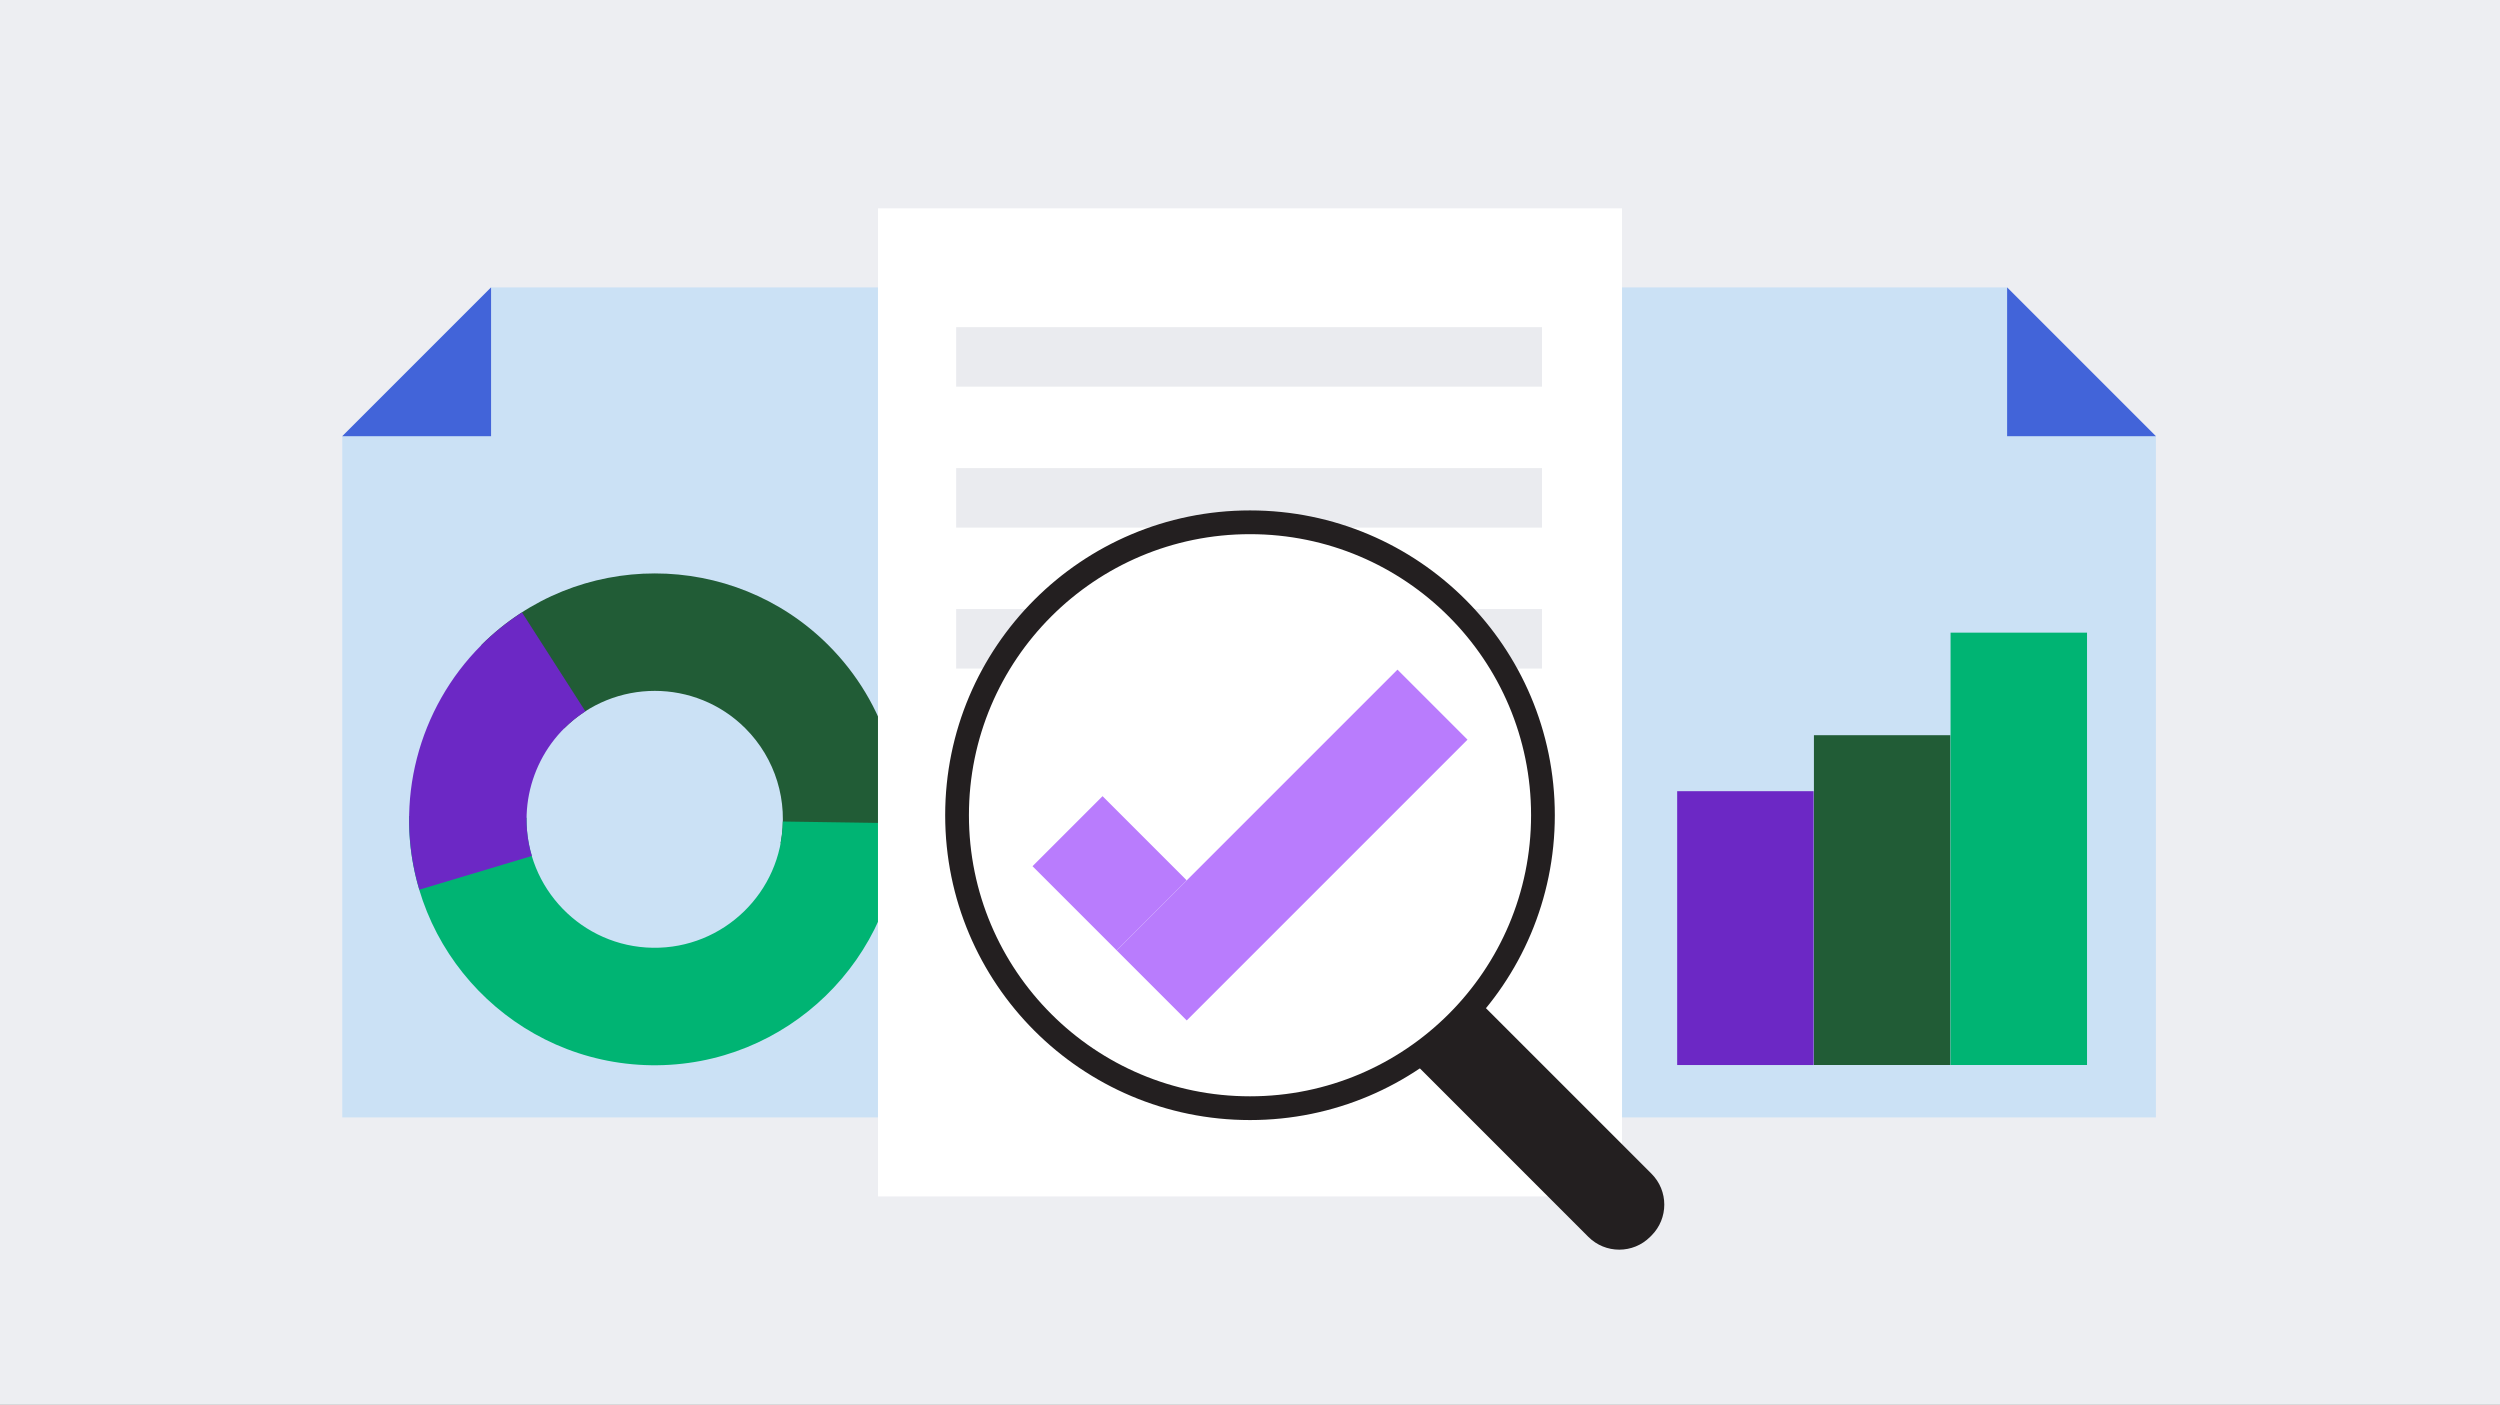
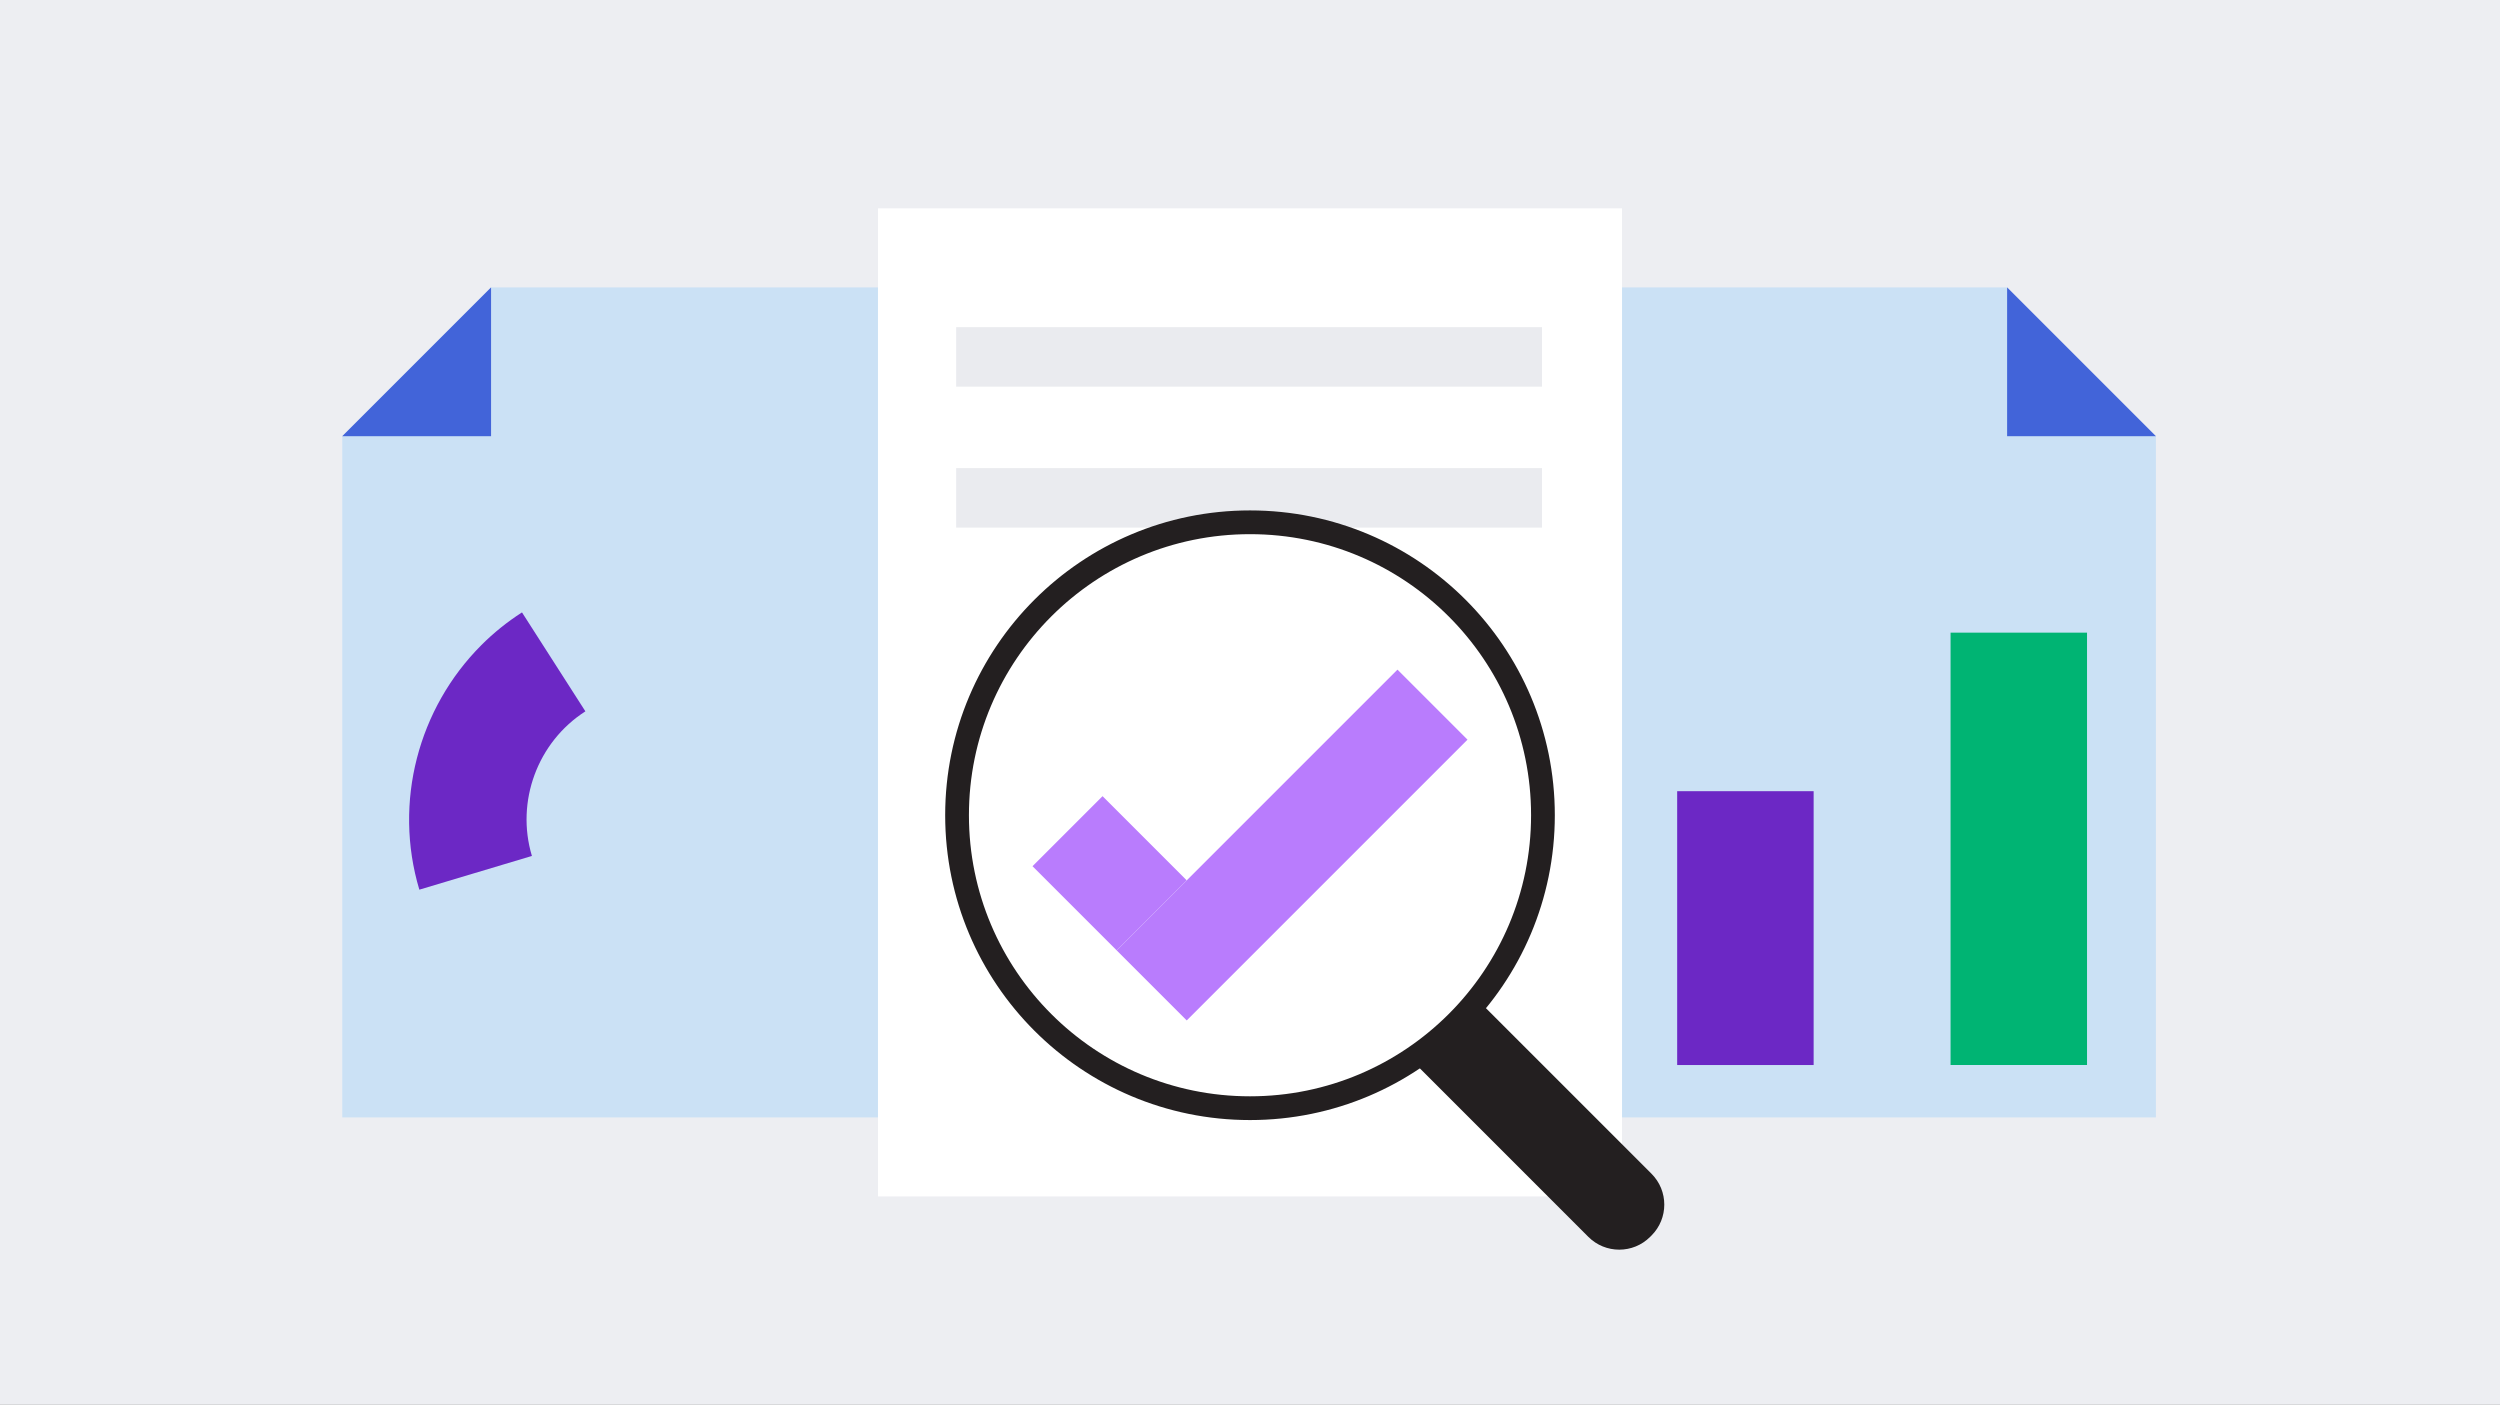
<svg xmlns="http://www.w3.org/2000/svg" width="420" height="236" viewBox="0 0 420 236" fill="none">
  <rect x="0" y="0" width="420" height="236" fill="#808080" stroke="none" />
  <g clip-path="url(#clip0_8230_127)">
    <path d="M420 0H0V236H420V0Z" fill="#EDEEF2" />
    <path d="M82.5 48.28H162.5V187.72H57.5V73.28L82.5 48.28Z" fill="#CBE1F5" />
    <path d="M82.5 48.28V73.28H57.5L82.5 48.28Z" fill="#4264D9" />
-     <path d="M80.835 108.4C96.92 92.315 123.095 92.315 139.18 108.4C148.865 118.085 153.105 131.91 150.52 145.38L131.135 141.66C132.485 134.63 130.275 127.415 125.22 122.36C116.83 113.97 103.18 113.97 94.79 122.36L80.83 108.4H80.835Z" fill="#215C36" />
-     <path d="M68.725 137.09L88.46 137.38C88.285 149.25 97.8 159.05 109.67 159.225C121.54 159.4 131.34 149.885 131.515 138.015L151.25 138.305C150.915 161.055 132.13 179.295 109.38 178.96C86.625 178.625 68.39 159.84 68.725 137.09Z" fill="#00B473" />
    <path d="M80.86 108.385C82.91 106.335 85.19 104.49 87.695 102.885L98.345 119.505C90.31 124.655 86.615 134.645 89.36 143.8L70.45 149.465C66.045 134.765 70.305 118.945 80.86 108.39V108.385Z" fill="#6C28C5" />
    <path d="M337.195 48.28H257.195V187.72H362.195V73.28L337.195 48.28Z" fill="#CBE1F5" />
    <path d="M337.195 48.28V73.28H362.195L337.195 48.28Z" fill="#4264D9" />
    <path d="M272.5 35H147.5V201H272.5V35Z" fill="white" />
    <path d="M259.06 54.96H160.635V64.96H259.06V54.96Z" fill="#EAEBEF" />
    <path d="M259.06 78.64H160.635V88.64H259.06V78.64Z" fill="#EAEBEF" />
-     <path d="M259.06 102.32H160.635V112.32H259.06V102.32Z" fill="#EAEBEF" />
    <path d="M236.042 166.159L235.816 166.386C232.95 169.252 232.95 173.899 235.816 176.766L266.844 207.794C269.71 210.66 274.358 210.66 277.224 207.794L277.451 207.567C280.317 204.701 280.317 200.054 277.451 197.187L246.423 166.159C243.556 163.293 238.909 163.293 236.042 166.159Z" fill="#231F20" />
    <path d="M304.69 132.92H281.765V178.925H304.69V132.92Z" fill="#6C28C5" />
-     <path d="M327.665 123.515H304.74V178.92H327.665V123.515Z" fill="#215C36" />
    <path d="M350.62 106.285H327.695V178.92H350.62V106.285Z" fill="#00B473" />
    <path d="M210 186.175C237.181 186.175 259.215 164.141 259.215 136.96C259.215 109.779 237.181 87.745 210 87.745C182.819 87.745 160.785 109.779 160.785 136.96C160.785 164.141 182.819 186.175 210 186.175Z" fill="white" stroke="#231F20" stroke-width="3.99" stroke-miterlimit="10" />
    <path d="M199.371 147.898L185.229 133.756L173.462 145.522L187.604 159.664L199.371 147.898Z" fill="#B97CFD" />
    <path d="M199.371 171.434L246.542 124.263L234.776 112.497L187.605 159.668L199.371 171.434Z" fill="#B97CFD" />
  </g>
  <defs>
    <clipPath id="clip0_8230_127">
      <rect width="420" height="236" fill="white" />
    </clipPath>
  </defs>
</svg>